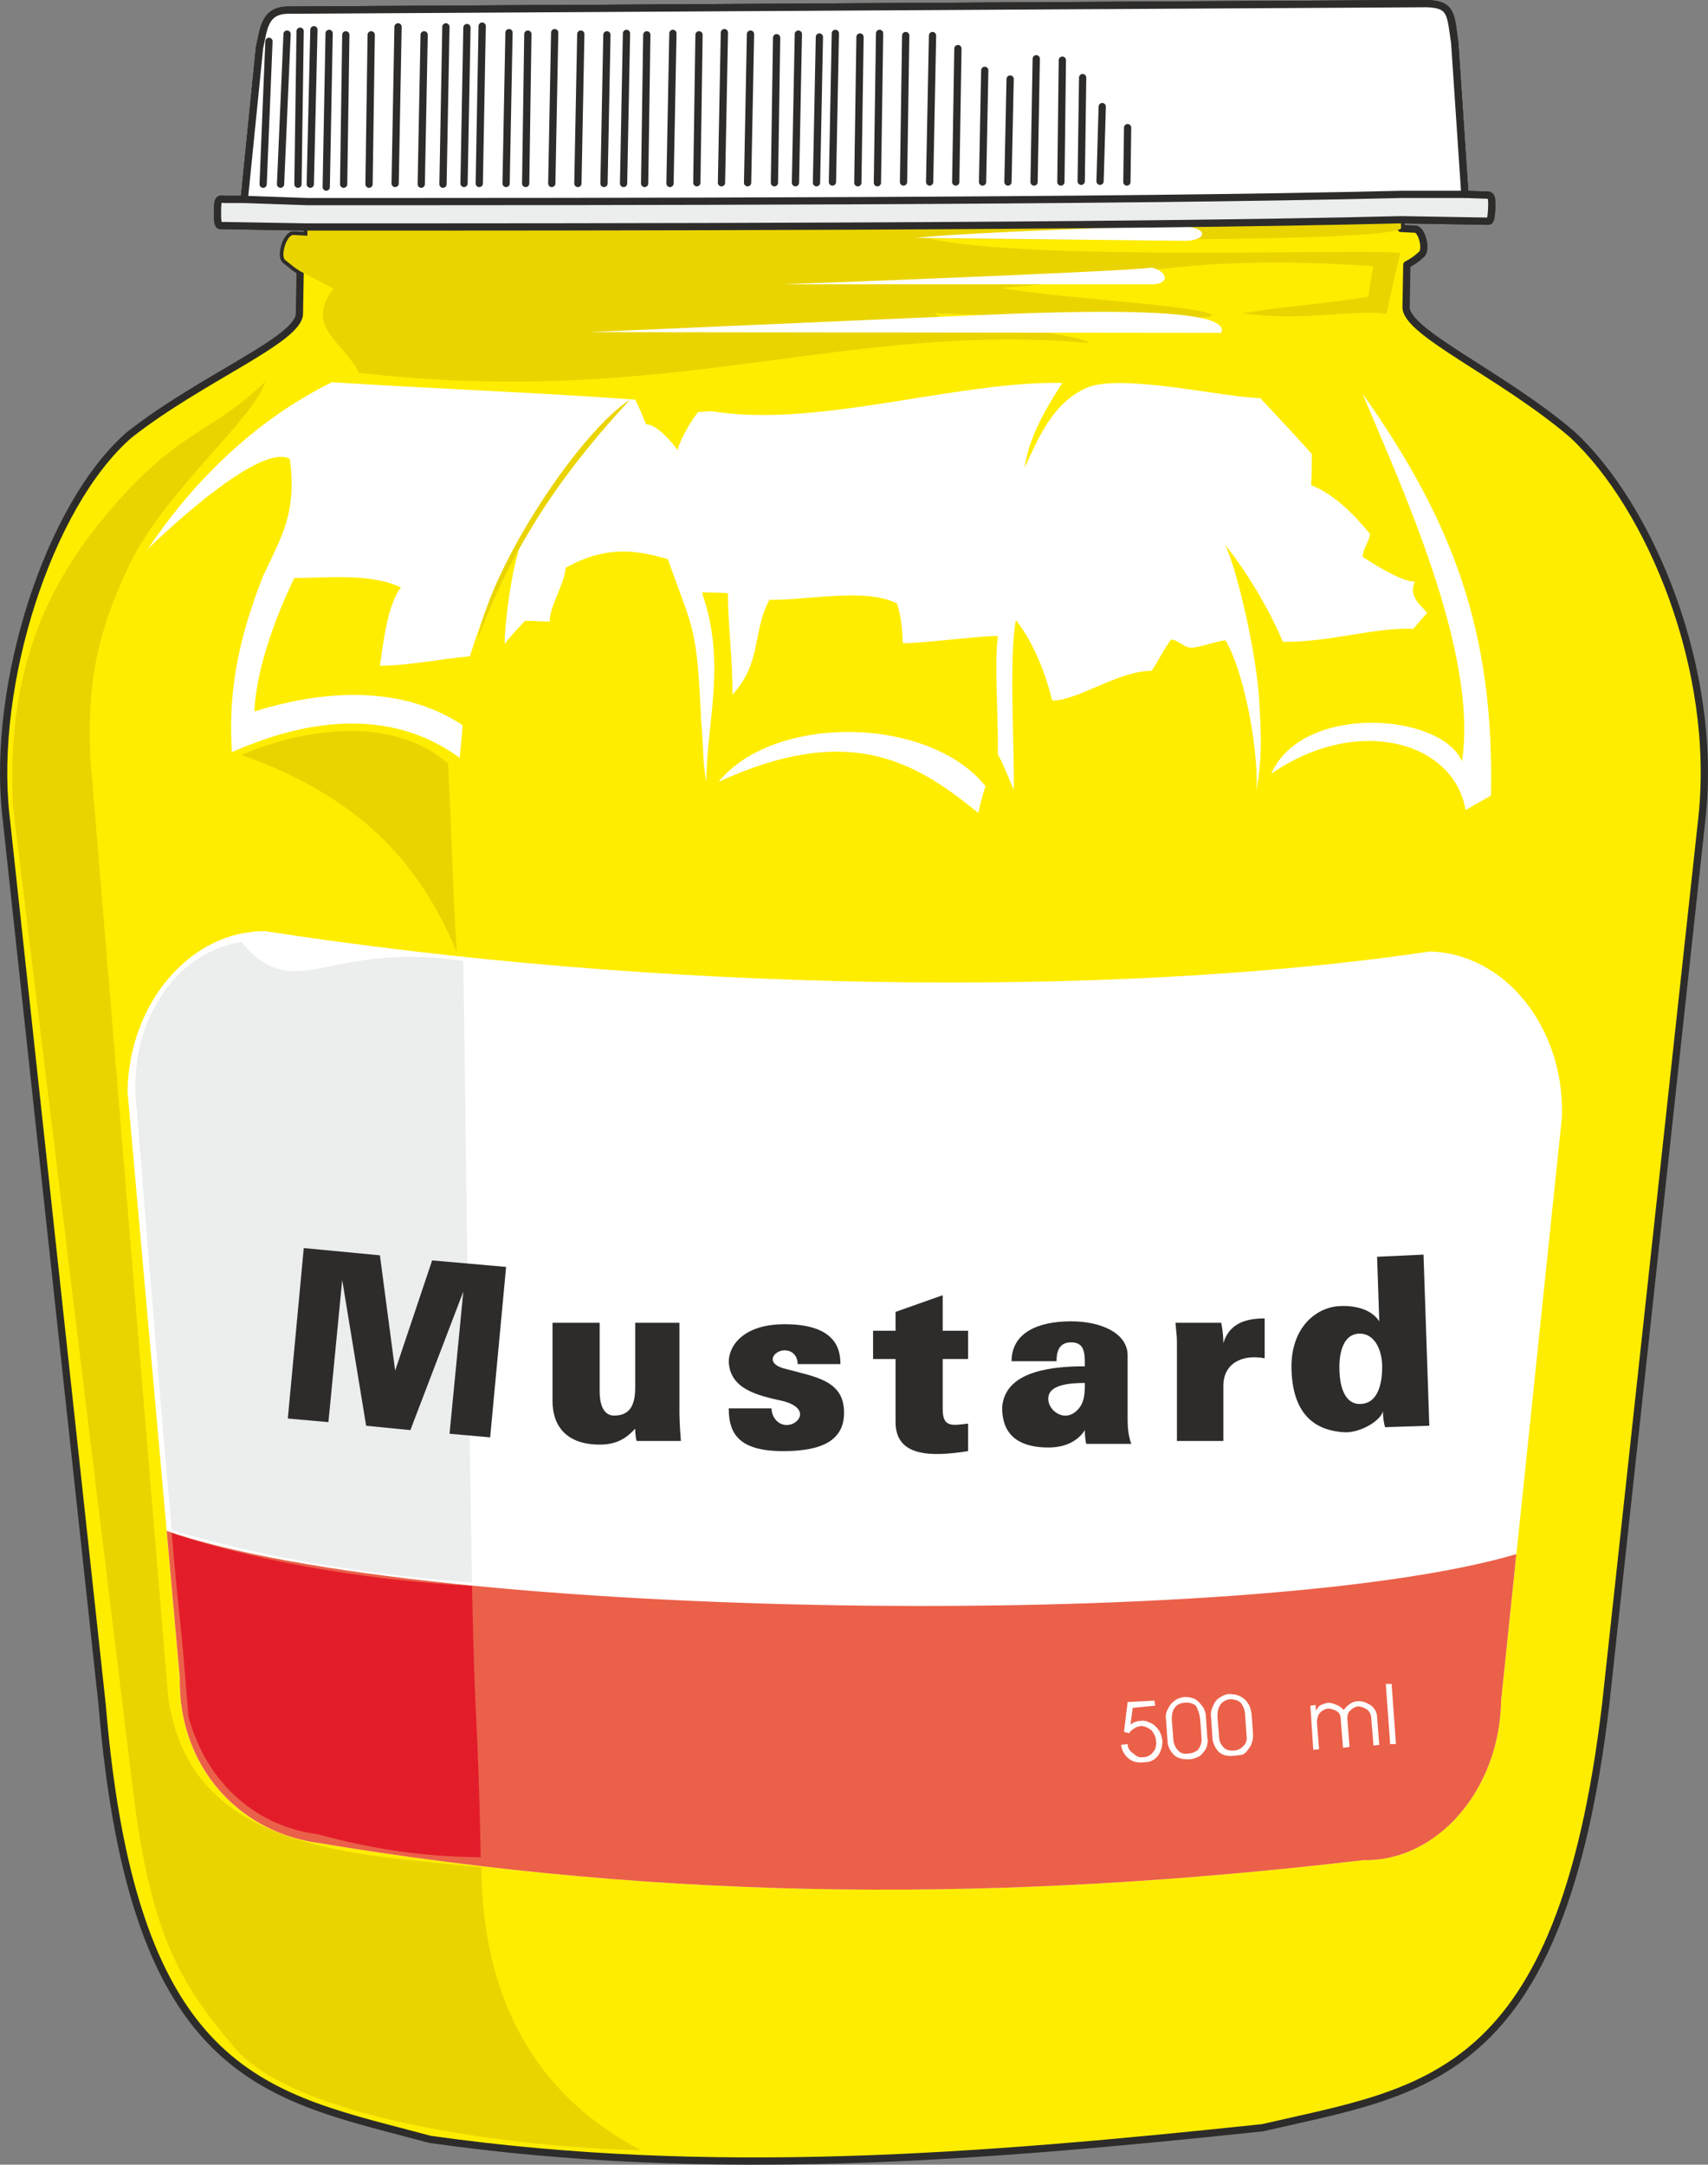
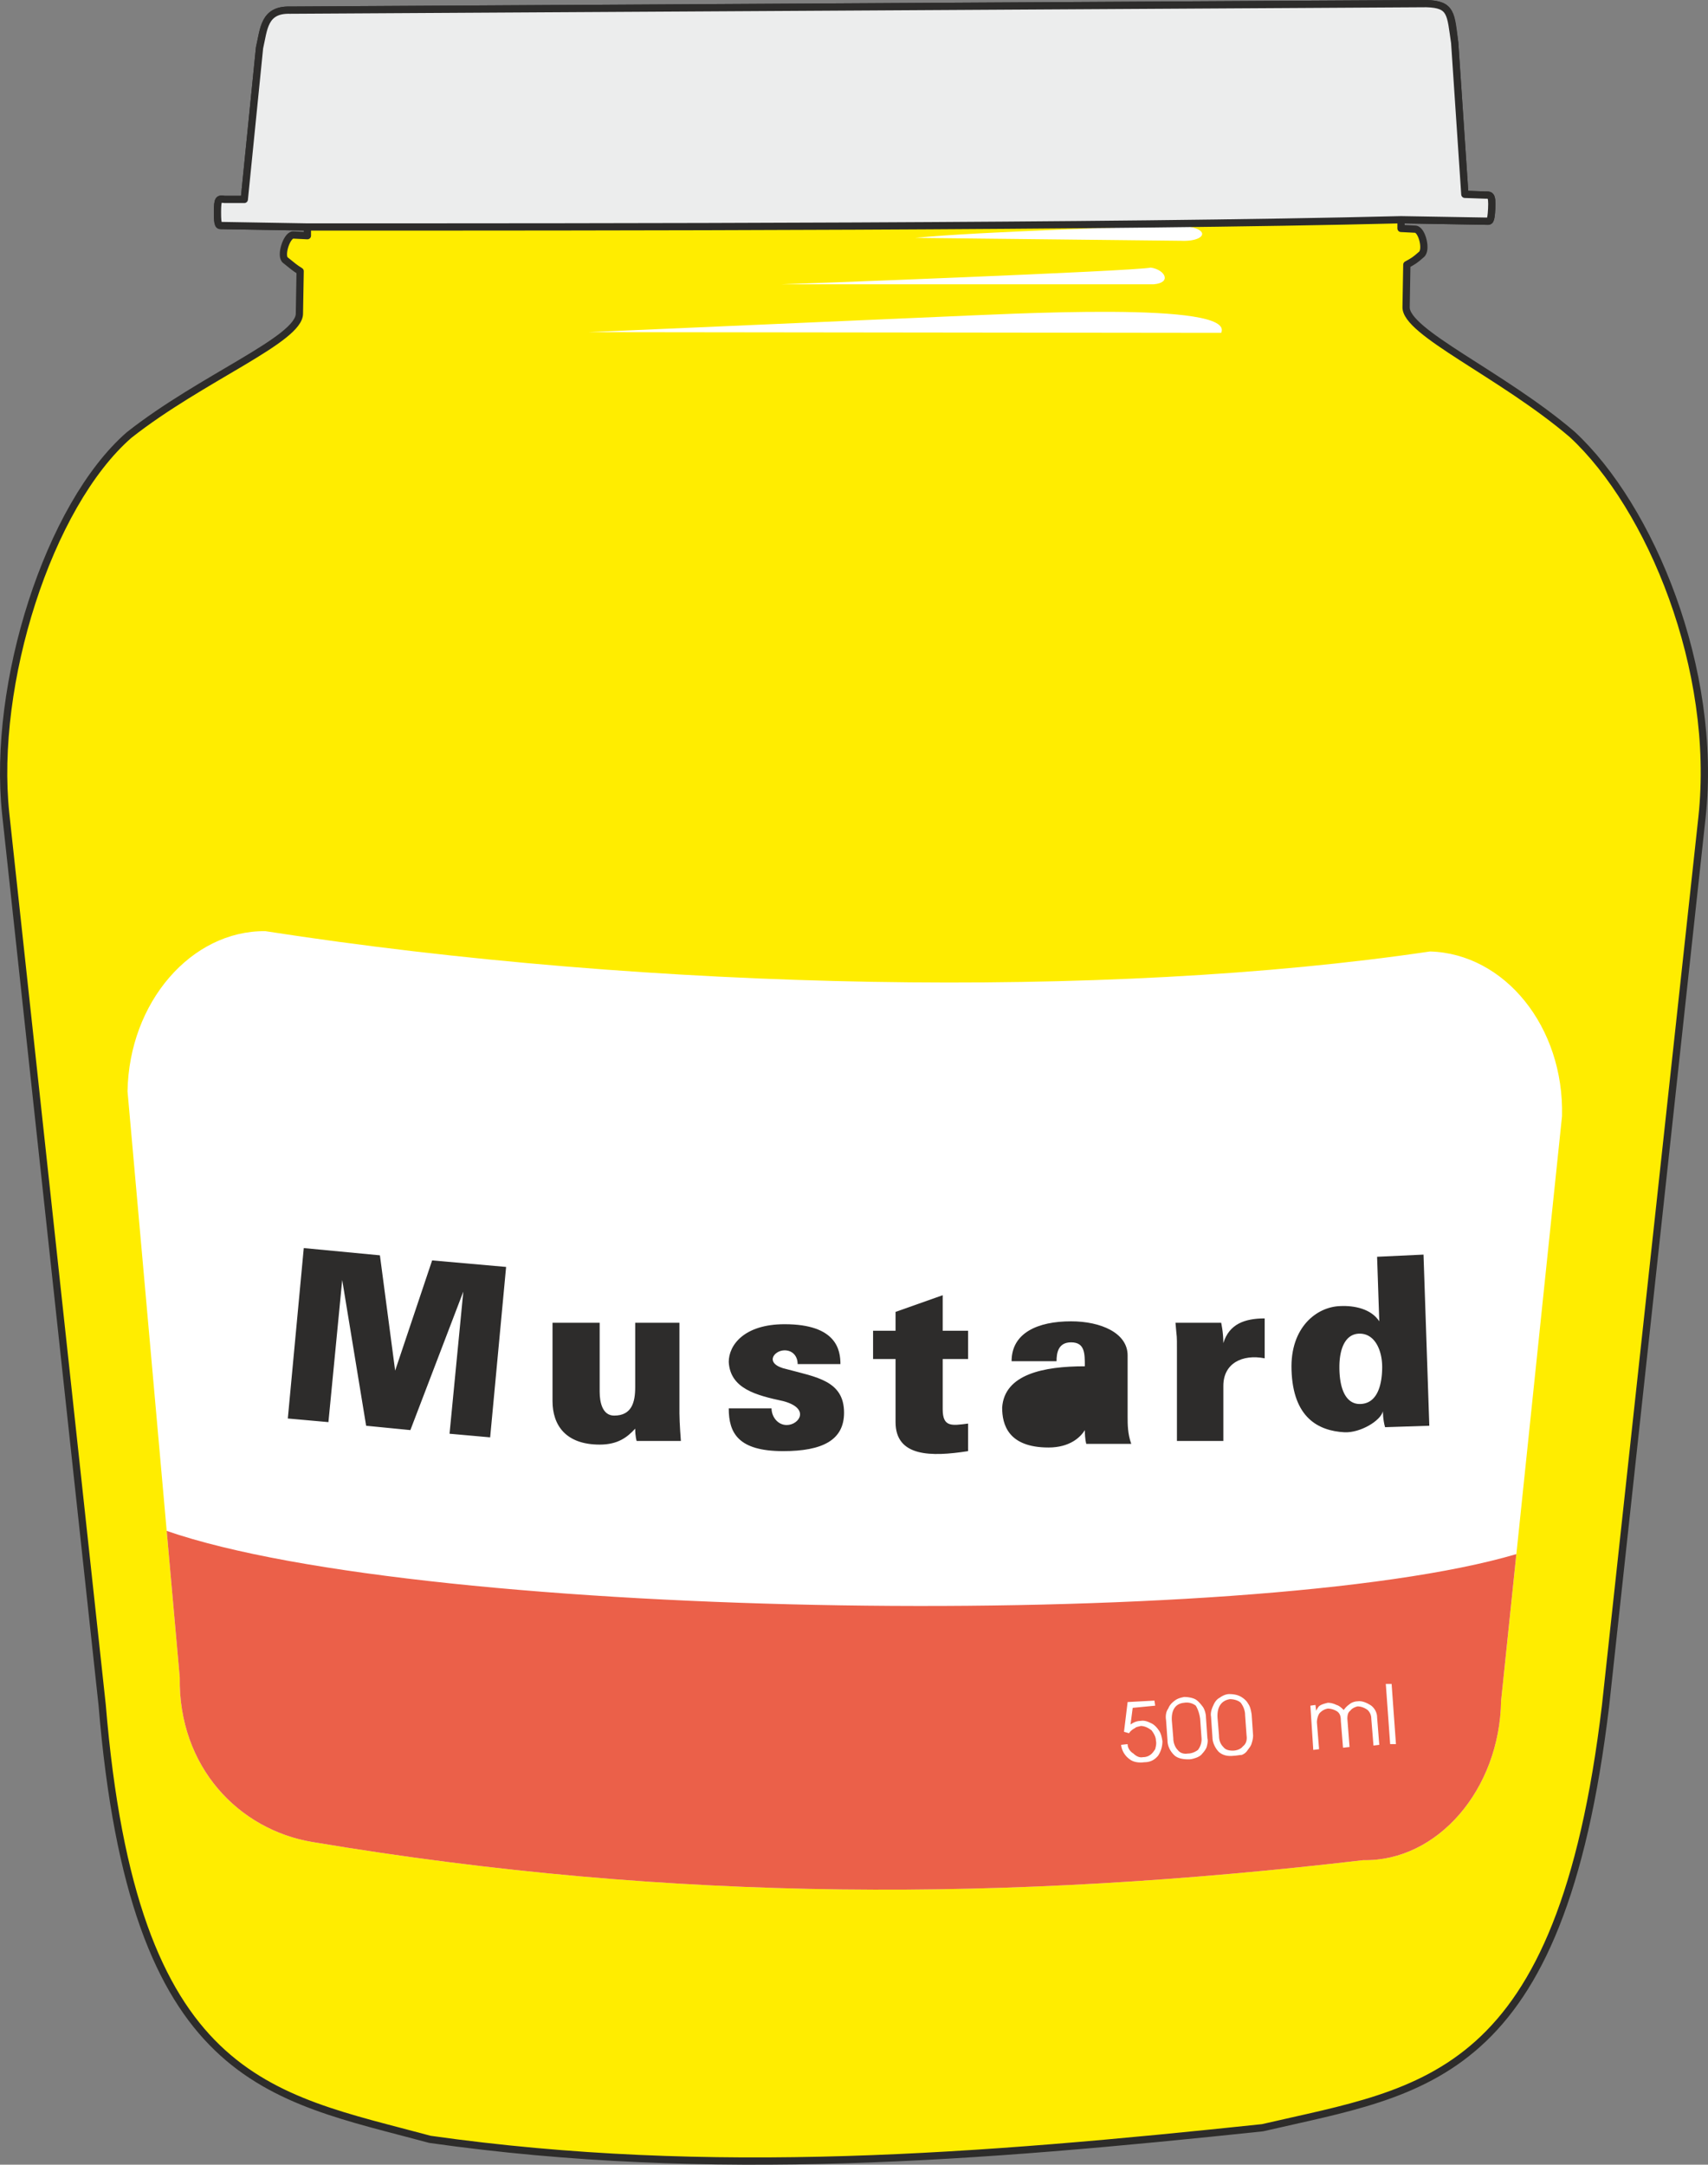
<svg xmlns="http://www.w3.org/2000/svg" width="226.093" height="286.556" viewBox="0 0 169.57 214.917">
  <rect x="0" y="0" width="169.57" height="214.917" fill="#808080" stroke="none" />
  <path d="M354.374 312.945c2.52.072 2.448 1.008 2.808 3.888l1.008 15.048 2.016.072c.504 0 .72-.072.648 1.368-.072 1.368-.216 1.224-.504 1.224l-8.496-.144v.864l1.44.072c.648.072 1.152 2.088.576 2.52-.648.576-.792.648-1.44 1.008l-.072 4.176c-.144 2.52 9.504 6.696 16.488 12.672 7.776 7.2 14.472 23.328 12.888 38.016l-9.576 88.2c-4.464 37.368-17.928 38.16-34.056 41.904-28.008 2.952-54.72 5.112-82.656 1.152-15.984-4.32-29.448-5.544-32.544-43.128l-9.576-88.488c-1.368-12.888 4.248-30.6 12.24-37.584 7.2-5.688 16.992-9.504 16.92-12.096l.072-4.176c-.576-.36-.72-.504-1.44-1.08-.576-.36.072-2.448.72-2.52l1.44.072v-.864l-8.496-.144c-.288 0-.432.072-.432-1.296 0-1.44.144-1.368.72-1.296h1.944l1.512-15.048c.432-1.872.432-3.816 3.024-3.744z" style="fill:#ffed00;stroke:#2d2c2b;stroke-width:.72;stroke-linecap:round;stroke-linejoin:round;stroke-miterlimit:10.433" transform="translate(-212.76 -312.585)" />
-   <path d="M309.878 393.297c-6.48-5.328-13.032-8.928-25.776-3.096 5.544-6.768 20.88-6.552 26.496.432-.288.864-.504 1.728-.72 2.664zm38.16-41.616c8.856 12.528 13.104 23.472 12.744 39.888l-2.52 1.44c-1.152-6.84-10.8-9.504-19.296-3.6 3.096-7.056 16.92-6.048 18.936-1.224 1.656-10.8-6.048-27.36-9.864-36.504zm-106.056 18.288c3.24 0 7.56-.504 10.584.936-1.296 1.656-1.728 5.256-2.088 7.776 2.808 0 6.336-.72 8.928-.936 1.512-4.68 2.664-7.704 4.896-10.512-.648 1.512-1.44 6.984-1.44 9.288.576-.792 1.296-1.512 2.016-2.304.576 0 1.8.072 2.448.072 0-1.512 1.512-3.816 1.584-5.328 4.464-2.52 7.776-1.512 10.152-.864 2.52 7.128 2.88 6.48 3.312 16.056.216 2.304.144 4.104.504 6.048.072-6.264 2.016-11.736-.432-18.792.864 0 1.728 0 2.592.072-.072 2.304.504 6.984.432 10.08 2.952-3.24 1.944-6.12 3.672-9.432 3.888.072 9.432-1.224 12.672.36.432 1.368.504 2.376.576 3.96 1.944 0 7.488-.72 9.432-.72-.36 3.096.072 7.92 0 11.736.504.864 1.008 2.232 1.584 3.528.072-4.392-.504-13.248.216-16.848 1.872 2.376 3.024 5.616 3.6 7.992 2.592 0 6.552-2.952 9.864-2.952.576-.792 1.296-2.304 1.944-3.096.648 0 1.296.792 1.944.792.648.072 2.808-.72 3.456-.72 1.728 2.88 3.24 10.224 3.096 14.904.504-3.456.504-4.752.216-9.432-.36-4.608-2.088-12.168-3.312-14.904 1.944 2.376 4.392 6.408 5.688 9.576 4.536.072 9.072-1.44 12.96-1.296.504-.576.936-1.08 1.368-1.584-.648-.792-1.872-1.584-1.224-3.096-1.368 0-3.888-1.656-5.184-2.448 0-.792.72-1.584.72-2.304-1.944-2.376-3.816-4.032-5.832-4.824.072-1.008.072-2.088.072-3.096-1.656-1.872-3.384-3.672-5.112-5.544-3.672-.072-13.968-2.52-17.28-1.008-3.384 1.512-4.824 5.112-6.12 7.92.432-3.312 2.592-6.624 3.744-8.424-10.44-.216-24.408 4.536-34.776 2.808-.432 0-.936.072-1.368.072-.648.72-2.016 3.096-2.016 3.816-.576-.72-1.944-2.52-3.168-2.592-.36-.864-.576-1.44-1.08-2.448-9.936-.72-20.16-1.08-30.096-1.728-7.92 3.888-14.04 10.224-18.288 16.56 0 0 10.944-10.8 14.112-8.928.648 5.328-.72 7.488-2.664 11.592-2.736 6.912-3.456 12.24-3.096 17.496 3.096-1.296 13.68-5.976 22.608.576 0-.144.216-1.944.288-3.24-7.704-5.112-17.352-2.376-20.664-1.368.144-4.464 2.448-10.152 3.96-13.248z" style="fill:#fff" transform="translate(-212.76 -312.585)" />
-   <path d="M236.726 387.537c6.192-2.664 15.048-3.96 20.52.864.36 6.48.432 12.24.864 18.72-3.384-8.064-8.784-15.12-21.384-19.584zm23.832 110.448c.144 16.92 8.856 24.408 15.84 28.08-11.664-.216-35.064-2.952-40.752-10.656-5.256-6.264-8.136-11.304-9.864-26.568l-11.736-96.192c-.72-14.184 3.816-22.824 10.296-30.168 6.48-7.344 9.504-6.912 14.76-12.024-1.08 3.672-10.008 10.944-13.464 18.144-3.456 7.128-4.248 12.456-3.888 19.512l7.704 92.952c2.16 15.552 18.72 15.552 31.104 16.92zm14.76-145.728c-5.688 6.12-11.304 13.464-15.12 23.76 1.368-7.344 10.08-20.52 15.12-23.76zm76.536-17.856c-28.872.72-79.488.72-108.576.72m108.576-.72v.864c-1.152 1.224-29.304 1.224-46.8 1.008 10.08 2.304 44.064.936 46.728 1.44-.504 2.016-.936 4.032-1.368 6.048-3.312-.504-8.28.792-14.256-.072 4.104-.72 8.352-.936 12.456-1.656.144-1.008.288-2.016.504-3.024-19.152-1.296-24.624 1.296-36.936 2.16 6.552 1.152 20.016 1.728 20.952 2.736-.504.648-18.792.144-27.504-.216.432 1.296 12.816 1.512 15.336 2.952-24.552-2.16-41.472 6.552-72.576 2.952-1.512-3.096-5.472-4.536-2.52-8.352l-3.312-1.728c-.576-.36-.72-.504-1.44-1.08-.576-.36.072-2.448.72-2.52l1.44.072v-.864" style="fill:#ead400" transform="translate(-212.76 -312.585)" />
  <path d="M239.102 405.033c38.52 5.976 83.592 6.768 115.632 2.016 7.416.216 13.32 7.488 13.104 16.344l-6.048 58.032c-.144 8.856-6.336 15.984-13.68 15.84-35.064 4.104-68.256 4.248-104.328-1.8-7.344-1.224-13.32-7.488-13.176-16.344l-5.184-58.176c.144-8.856 6.336-15.984 13.68-15.912z" style="fill:#fff" transform="translate(-212.76 -312.585)" />
-   <path d="M258.758 407.985c.216 14.616.576 46.8.864 61.704-10.08-.72-20.376-2.376-29.808-5.184-.864-9.432-2.592-30.456-3.456-41.544-1.152-8.928 3.96-15.912 10.368-16.848 5.4 6.408 8.352-.144 22.032 1.872z" style="fill:#eceded" transform="translate(-212.76 -312.585)" />
  <path d="M363.302 466.88c-.504 4.825-1.008 9.649-1.512 14.545-.144 8.856-6.336 15.984-13.68 15.84-35.064 4.104-68.256 4.248-104.328-1.8-7.344-1.224-13.32-7.488-13.176-16.344-.432-4.824-.864-9.72-1.296-14.544 25.776 8.928 107.928 10.008 133.992 2.304z" style="fill:#eb6049" transform="translate(-212.76 -312.585)" />
-   <path d="M259.622 470.049c.288 14.904.576 12.168.864 26.928-5.76-.072-10.368-.72-16.272-2.304-5.688-.72-10.872-4.752-12.744-11.664-.864-11.088-.864-8.784-1.656-18.216 9.792 3.24 20.88 4.752 29.808 5.256z" style="fill:#e31c2a" transform="translate(-212.76 -312.585)" />
  <path d="M327.014 339.153c1.44.216 2.088 1.512.288 1.656h-36.936c.648 0 34.992-1.296 36.648-1.656zm-23.4-2.952 26.352.288c2.88.144 3.24-1.656-1.296-1.512-2.592.144-18.432.576-25.056 1.224zm-32.4 9.36 62.784.072c1.44-3.168-21.096-1.872-28.152-1.584z" style="fill:#fff" transform="translate(-212.76 -312.585)" />
  <path d="M354.374 312.945c2.52.072 2.376 1.008 2.808 3.888l1.008 15.048 2.016.072c.504 0 .72-.072.648 1.368-.072 1.368-.216 1.224-.504 1.224l-8.496-.144c-28.872.72-79.488.72-108.576.72l-8.496-.144c-.288 0-.432.072-.432-1.296 0-1.44.144-1.368.72-1.296h1.944l1.512-15.048c.432-1.872.432-3.816 3.024-3.744z" style="fill:#eceded;stroke:#2d2c2b;stroke-width:.72;stroke-linecap:round;stroke-linejoin:round;stroke-miterlimit:10.433" transform="translate(-212.76 -312.585)" />
-   <path d="M354.374 312.945c2.52.072 2.376 1.008 2.808 3.888l1.008 15.048h-6.264c-28.872.72-79.56.72-108.648.72l-6.264-.216 1.512-15.048c.432-1.872.432-3.816 3.024-3.744zm-44.064 17.712.216-11.088m7.56 11.088.144-12.096m-2.808 12.096.216-12.24m-2.808 12.24.216-10.224m7.056 10.152.144-10.296m1.728 10.296.216-7.416m2.448 7.488.072-5.4m-17.064 5.4.216-13.248m-2.808 13.248.288-14.544m-2.88 14.544.216-14.544m-2.808 14.616.216-14.832m-2.16 14.832.216-14.472m-2.736 14.4.288-14.76m-1.872 14.832.288-14.472m-2.376 14.472.288-14.76m-2.376 14.76.216-14.4m-2.88 14.4.288-14.76m-2.88 14.76.288-14.904m-7.92 14.976.216-14.76m2.304 14.76.288-14.904m2.376 14.832.216-14.688m-7.488 14.76.288-14.904m-2.232 14.904.288-14.76m-2.88 14.76.288-14.832m-2.88 14.832.288-14.976m-2.88 14.976.216-14.832m-2.16 14.832.288-14.976m-2.952 14.976.288-15.624m-1.8 15.624.288-15.48m-2.376 15.552.288-15.624m-2.448 15.624.288-14.832m-2.88 14.76.288-15.552m-2.88 15.624.216-14.832m-2.736 14.832.216-14.832m-1.944 15.12.288-15.264m-1.872 14.976.36-15.336m-1.584 15.336.216-15.192m-1.944 15.192.648-14.904m-2.376 14.904.576-14.184" style="fill:#fff;stroke:#2d2c2b;stroke-width:.72;stroke-linecap:round;stroke-linejoin:round;stroke-miterlimit:10.433" transform="translate(-212.76 -312.585)" />
  <path d="m242.918 436.497 7.56.72 1.512 11.448 3.672-10.944 7.344.648-1.584 16.92-4.032-.36 1.368-14.112-5.256 13.752-4.392-.432-2.376-14.472-1.368 14.112-4.032-.36zm24.696 7.416h4.68v6.84c0 1.08.288 2.376 1.44 2.376 1.728 0 2.088-1.296 2.088-2.808v-6.408h4.392v9c0 .936.144 2.736.144 2.736h-4.392s-.144-.432-.144-1.224c-.792.864-1.728 1.584-3.528 1.584-3.384 0-4.68-1.944-4.68-4.32zm17.496 8.496h4.248c0 .792.576 1.656 1.512 1.656 1.224 0 2.376-1.656-.36-2.376-2.664-.576-5.256-1.224-5.4-3.888 0-1.656 1.512-3.744 5.544-3.744 5.184 0 5.544 2.592 5.544 3.96h-4.248c0-.792-.504-1.368-1.296-1.368-1.08 0-2.088 1.368.216 1.872 2.952.792 5.688 1.152 5.688 4.32 0 2.736-2.16 3.816-6.048 3.816-4.464 0-5.4-1.8-5.4-4.248zm16.56-9.576 4.68-1.656v3.528h2.52v2.808h-2.52v4.968c0 1.8.864 1.656 2.52 1.44v2.736c-3.672.576-7.2.576-7.2-2.88v-6.264h-2.232v-2.808h2.232zm18.792 11.736c-.432.72-1.512 1.728-3.6 1.728-4.032 0-4.608-2.304-4.608-3.96.216-3.312 4.104-4.104 8.208-4.104 0-1.296 0-2.376-1.368-2.376-1.296 0-1.44 1.08-1.44 1.872h-4.464c0-2.808 2.592-3.96 5.904-3.96 2.952 0 5.616 1.152 5.616 3.384v6.048c0 .792 0 1.728.36 2.736h-4.464s-.144-.432-.144-1.368z" style="fill:#2d2c2b" transform="translate(-212.76 -312.585)" />
-   <path d="M320.462 449.889c-1.368 0-3.384.144-3.6 1.296-.288 1.296 1.512 2.736 2.808 1.44.792-.72.792-1.8.792-2.736z" style="fill:#fff" transform="translate(-212.76 -312.585)" />
+   <path d="M320.462 449.889z" style="fill:#fff" transform="translate(-212.76 -312.585)" />
  <path d="M329.462 443.913h4.536s.216.936.216 2.016c.576-1.872 2.088-2.448 4.104-2.448v3.96c-2.232-.432-4.104.504-4.104 2.736v5.472h-4.608v-9c0-1.8 0-.936-.144-2.736zm20.016-6.553.216 6.409c-.792-1.224-2.448-1.584-3.888-1.512-2.304.072-4.968 2.088-4.824 6.336.144 4.752 2.664 6.048 5.256 6.192 1.584.072 3.6-1.152 3.816-2.088 0 0 0 .864.216 1.584l4.392-.144-.576-16.992z" style="fill:#2d2c2b" transform="translate(-212.76 -312.585)" />
  <path d="m324.71 481.569 2.664-.144.072.504-2.232.216-.216 1.656c.288-.216.648-.36 1.008-.36.36-.072.72.072 1.008.216.36.144.648.504.792.72.216.288.288.648.36 1.08 0 .504-.144 1.008-.432 1.44-.36.432-.792.648-1.368.648-.504.072-1.08 0-1.44-.288a2.042 2.042 0 0 1-.864-1.44l.648-.072c0 .36.216.72.576.936.288.288.648.432.936.36.288 0 .504-.072.72-.216.216-.144.36-.36.504-.576.072-.288.144-.576.072-.864 0-.36-.216-.72-.432-1.008-.288-.216-.648-.432-1.08-.432-.216.072-.432.072-.576.216-.288.144-.504.36-.576.504l-.504-.144zm3.816 1.8c-.072-.432 0-.864.216-1.152.144-.36.36-.576.648-.792.288-.216.576-.288.936-.36.36 0 .792.072 1.08.216.288.144.576.504.792.792.144.216.288.648.288 1.008l.144 2.088c.072.288 0 .576-.072.864-.072.216-.288.504-.432.648-.144.216-.432.36-.648.432-.216.072-.432.144-.72.144-.504 0-1.08-.072-1.44-.432-.36-.36-.648-.864-.648-1.44zm.576.072.144 1.728c0 .504.216.936.432 1.152.216.288.576.432 1.008.36.36 0 .72-.144 1.008-.36.216-.288.36-.648.36-1.08l-.144-2.016c-.072-.504-.216-.936-.432-1.296a1.469 1.469 0 0 0-1.152-.288c-.864.072-1.296.72-1.224 1.8zm3.888-.432c-.072-.36.072-.792.216-1.08.144-.36.36-.648.648-.792.288-.216.648-.36.936-.36.432 0 .792.072 1.08.216.288.144.648.432.792.72.216.288.288.648.36 1.08l.144 2.088c0 .288-.072.576-.144.792-.072.288-.288.504-.432.72a1.12 1.12 0 0 1-.576.432c-.216 0-.504.072-.72.072-.576.072-1.08 0-1.512-.36-.36-.36-.648-.936-.648-1.44zm.648.144.144 1.728c0 .504.144.864.432 1.152.216.288.576.36.936.36.36 0 .792-.144 1.008-.432.288-.216.432-.576.36-1.08l-.144-2.016c0-.504-.216-.936-.432-1.224-.216-.216-.648-.36-1.08-.36-.864.144-1.296.792-1.224 1.872zm9.216-1.224.504-.072.072.576c.072-.144.216-.432.36-.504.216-.144.504-.216.792-.288.288 0 .576.072.864.216.288.072.576.36.72.504.144-.216.36-.432.576-.576.144-.144.504-.288.792-.288.432-.072.936.144 1.368.432.36.288.576.72.576 1.152l.216 2.736-.576.072-.216-2.664c0-.36-.144-.648-.36-.864-.288-.216-.648-.36-1.008-.36-.288.072-.576.216-.72.432-.216.144-.288.432-.288.792l.216 2.808-.648.072-.216-2.664c0-.432-.072-.72-.36-.936a1.8 1.8 0 0 0-.936-.288c-.36.072-.576.216-.792.432-.144.144-.288.576-.288.936l.216 2.664-.576.072zm7.92 3.816-.432-5.976h.576l.432 5.976zm-.792-37.44c0 1.512-.36 3.672-2.232 3.672-1.224 0-2.016-1.224-2.016-3.672 0-1.8.576-3.312 2.016-3.312 1.512 0 2.232 1.656 2.232 3.312z" style="fill:#fff" transform="translate(-212.76 -312.585)" />
</svg>